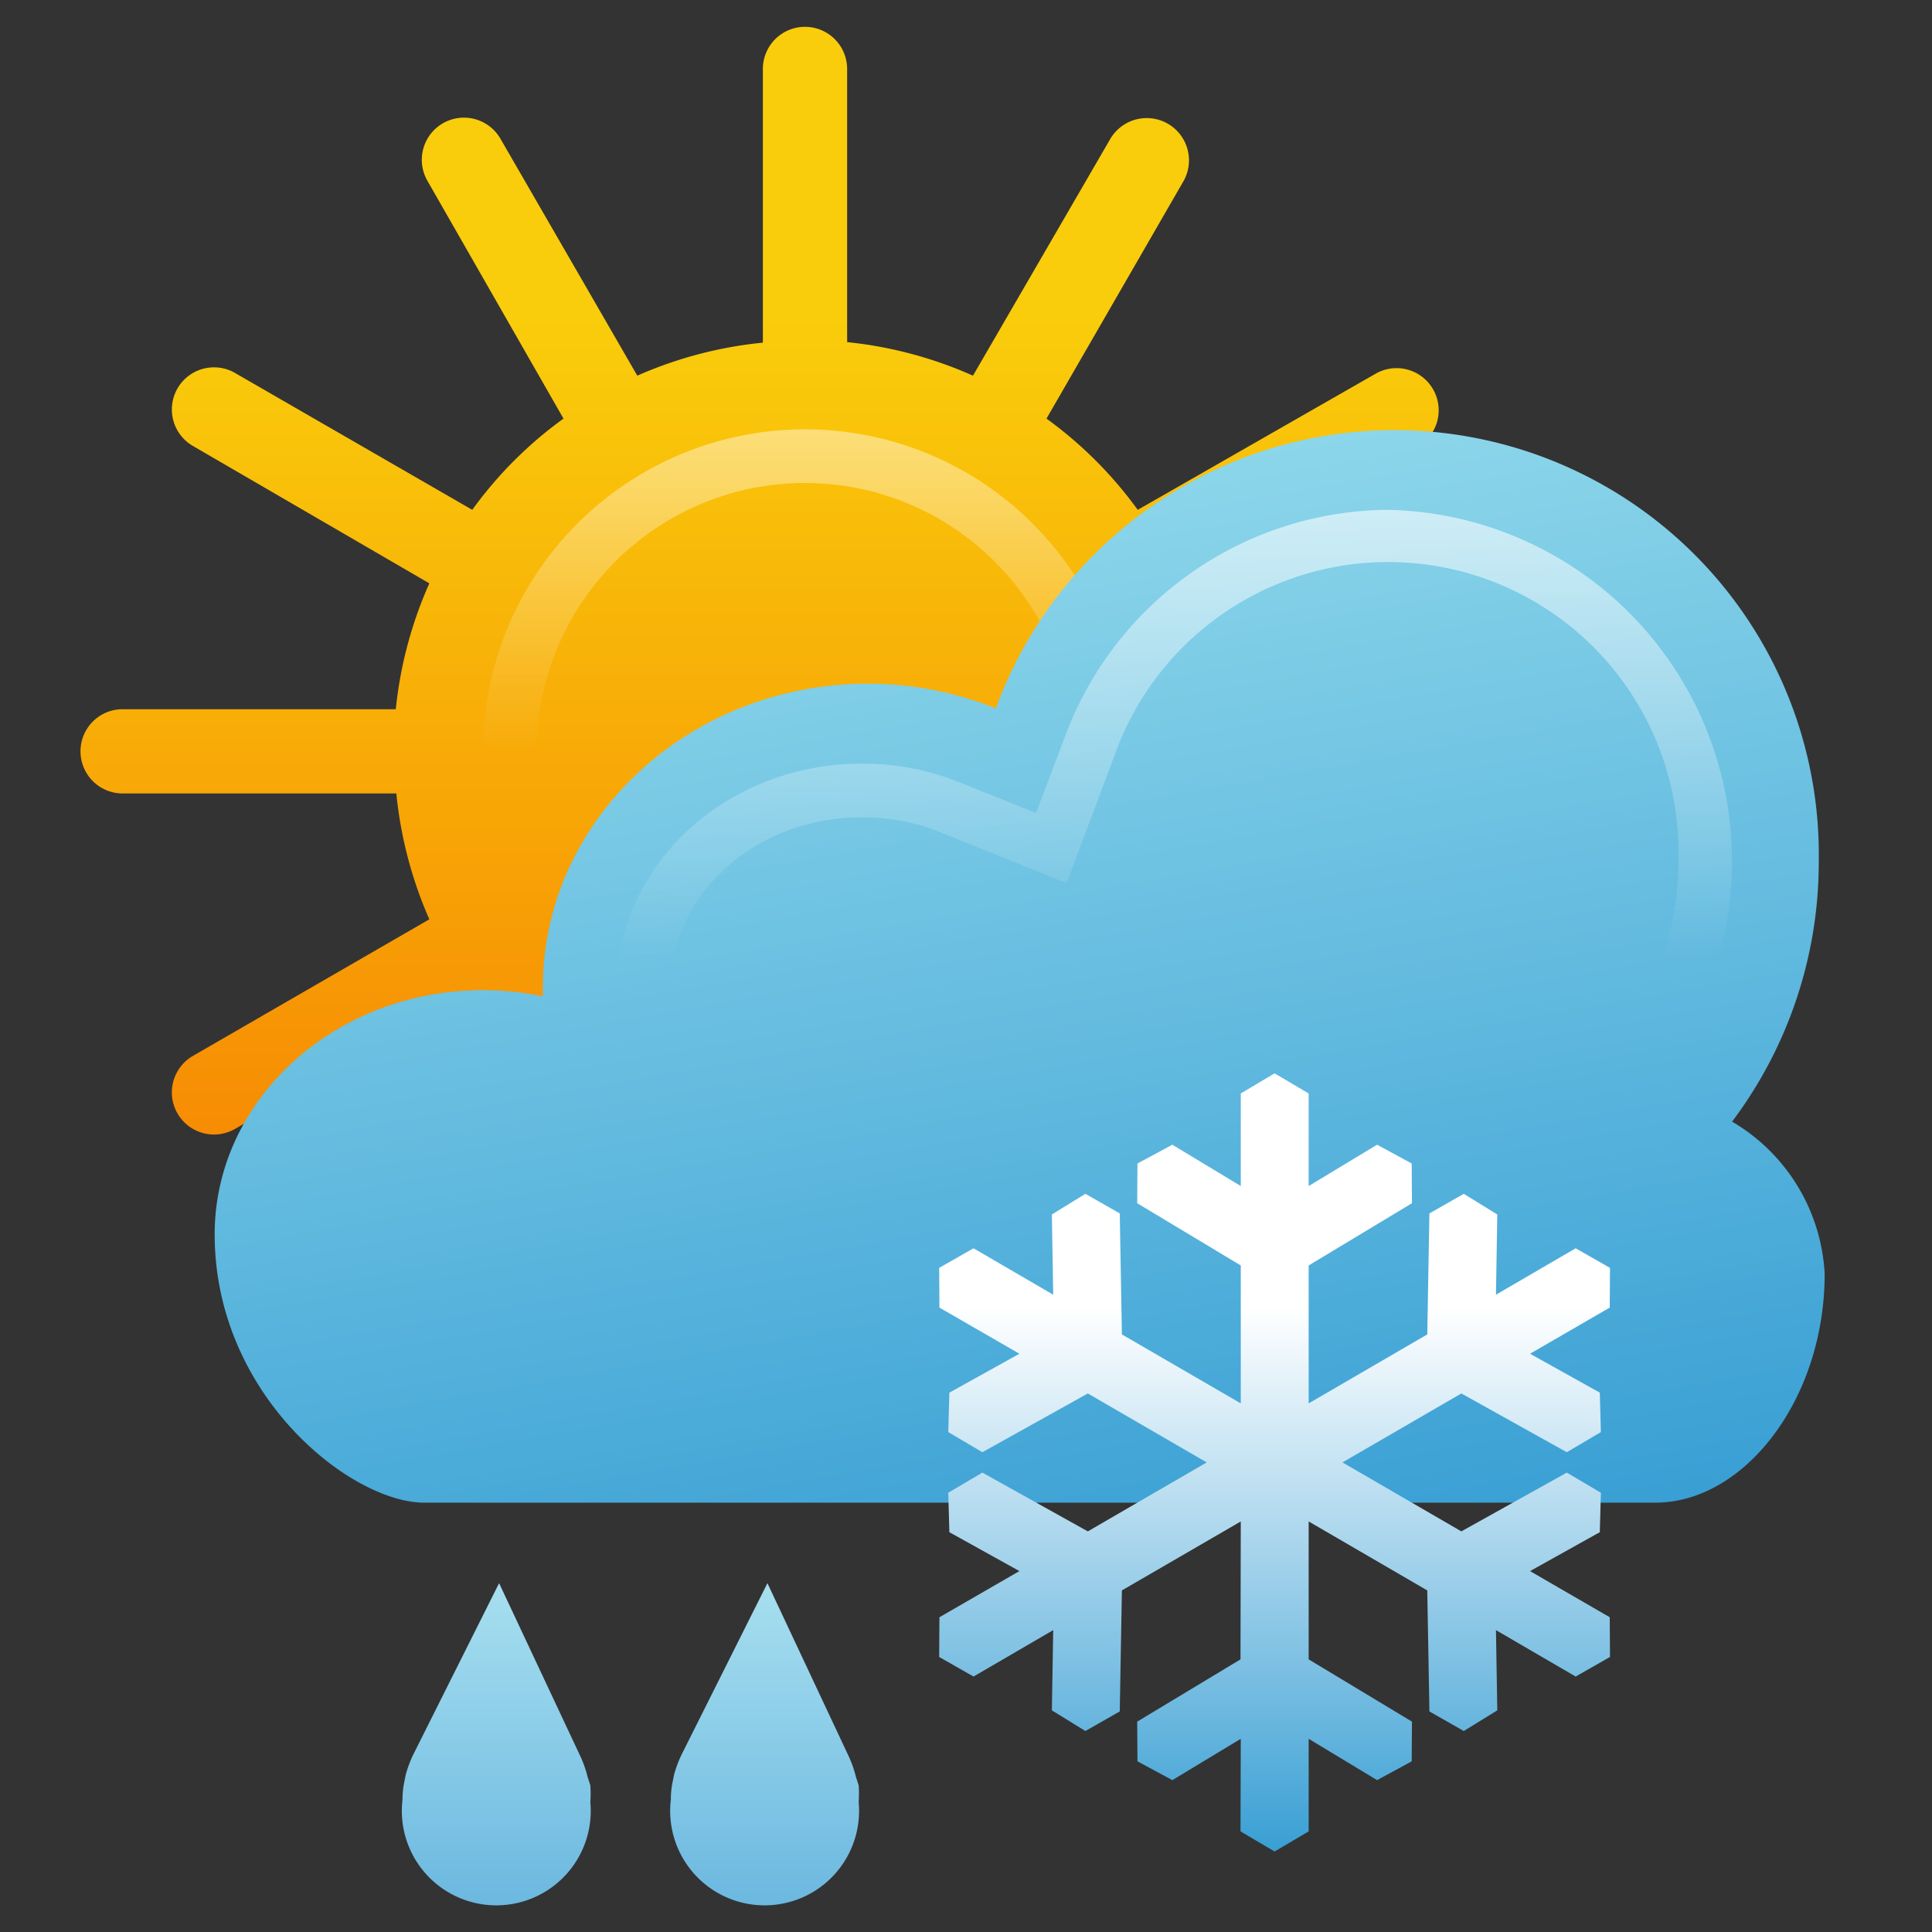
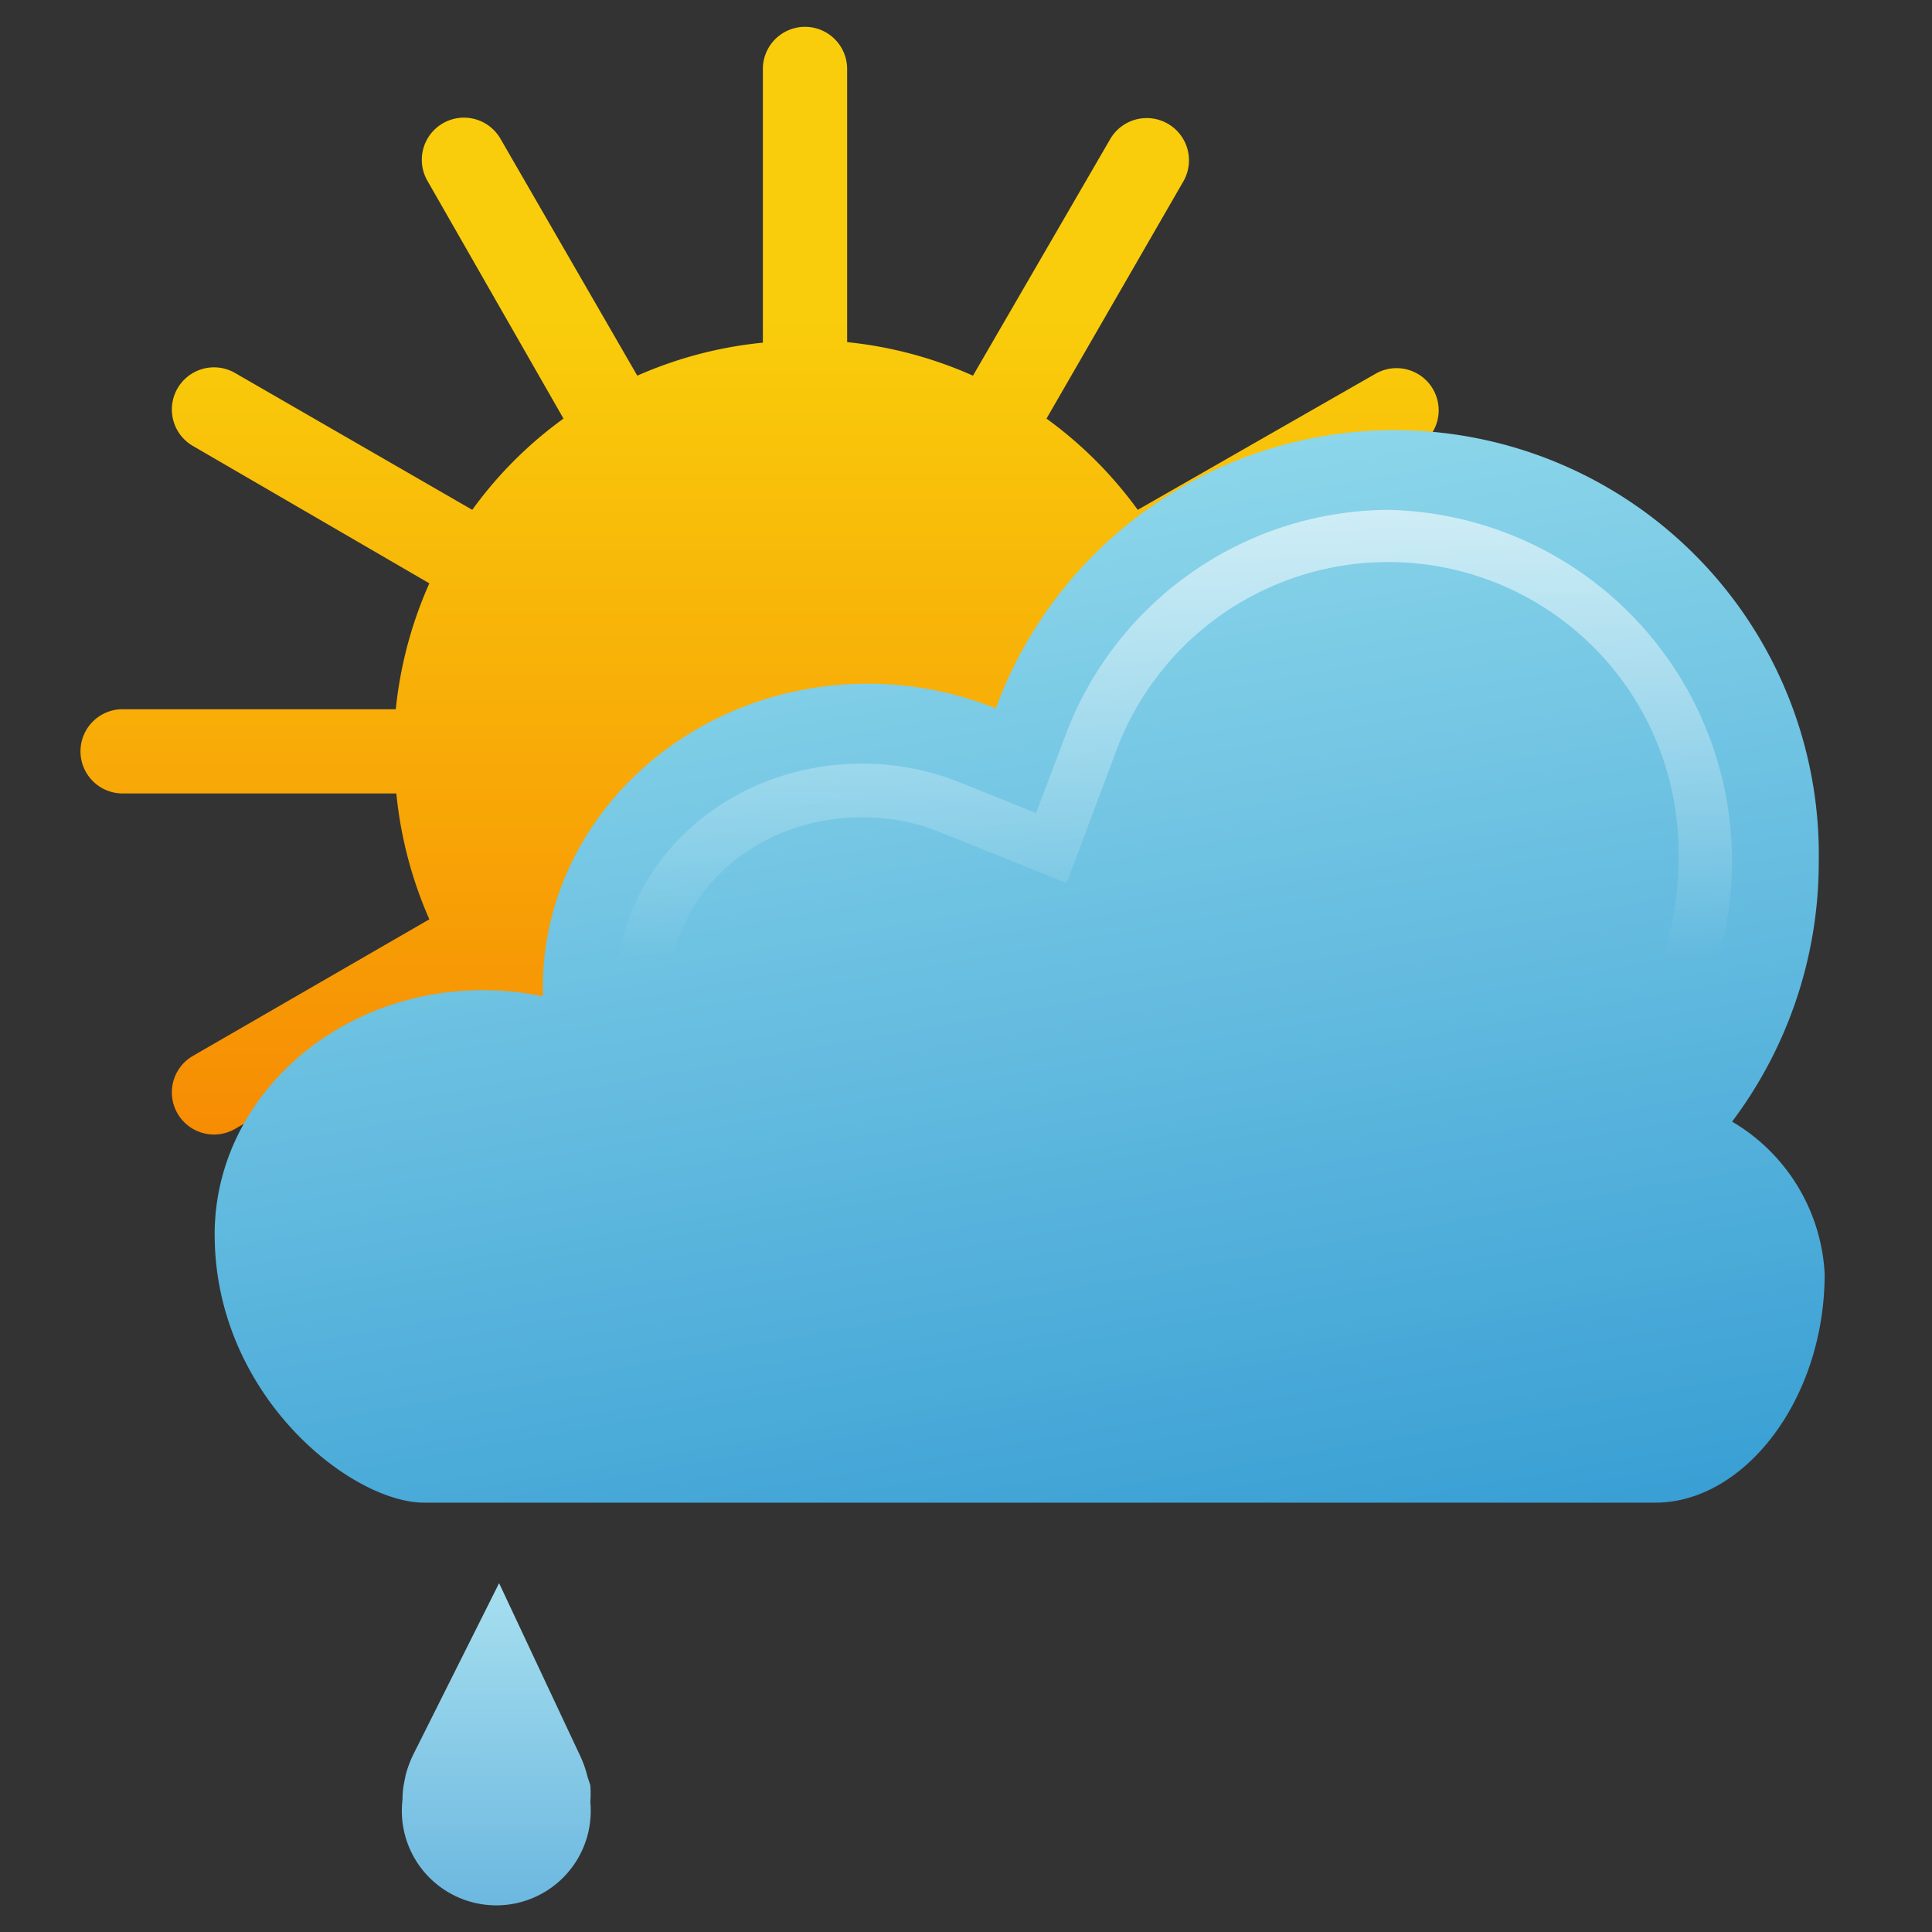
<svg xmlns="http://www.w3.org/2000/svg" xmlns:xlink="http://www.w3.org/1999/xlink" width="72" height="72" viewBox="0 0 72 72">
  <rect x="0" y="0" width="72" height="72" fill="#333333" stroke="none" />
  <defs>
    <style>.cls-1{fill:url(#New_Gradient_Swatch_4);}.cls-2{opacity:0.45;fill:url(#linear-gradient);}.cls-3{fill:url(#New_Gradient_Swatch_2);}.cls-4{fill:url(#New_Gradient_Swatch_7);}.cls-5{fill:url(#New_Gradient_Swatch_7-2);}.cls-6{fill:url(#linear-gradient-2);}.cls-7{opacity:0.6;fill:url(#linear-gradient-3);}</style>
    <linearGradient id="New_Gradient_Swatch_4" x1="30" y1="55" x2="30" y2="1" gradientUnits="userSpaceOnUse">
      <stop offset="0" stop-color="#f67100" />
      <stop offset="0.8" stop-color="#f9cd0b" />
    </linearGradient>
    <linearGradient id="linear-gradient" x1="30" y1="28" x2="30" y2="16" gradientUnits="userSpaceOnUse">
      <stop offset="0" stop-color="#fff" stop-opacity="0" />
      <stop offset="1" stop-color="#fff" />
    </linearGradient>
    <linearGradient id="New_Gradient_Swatch_2" x1="41.55" y1="59.62" x2="34.36" y2="18.85" gradientUnits="userSpaceOnUse">
      <stop offset="0" stop-color="#399fd4" />
      <stop offset="1" stop-color="#8cd6ea" />
    </linearGradient>
    <linearGradient id="New_Gradient_Swatch_7" x1="-676.68" y1="-334.14" x2="-676.83" y2="-346.14" gradientTransform="translate(690.94 413.57) rotate(0.72)" gradientUnits="userSpaceOnUse">
      <stop offset="0" stop-color="#6cb8e0" />
      <stop offset="1" stop-color="#a7dfef" />
    </linearGradient>
    <linearGradient id="New_Gradient_Swatch_7-2" x1="-666.68" y1="-334.27" x2="-666.83" y2="-346.27" xlink:href="#New_Gradient_Swatch_7" />
    <linearGradient id="linear-gradient-2" x1="47.5" y1="69" x2="47.5" y2="40" gradientUnits="userSpaceOnUse">
      <stop offset="0" stop-color="#399fd4" />
      <stop offset="0.7" stop-color="#fff" />
    </linearGradient>
    <linearGradient id="linear-gradient-3" x1="43.77" y1="35.85" x2="43.77" y2="19" xlink:href="#linear-gradient" />
  </defs>
  <title>prehanky dest snih</title>
  <g id="icons">
    <path class="cls-1" d="M55.43,26.43H45.23A15.33,15.33,0,0,0,44,21.74l8.83-5.09a1.57,1.57,0,0,0-1.57-2.72L42.4,19A15.25,15.25,0,0,0,39,15.6l5.1-8.84a1.57,1.57,0,0,0-2.73-1.57L36.26,14a15.33,15.33,0,0,0-4.69-1.25V2.57a1.57,1.57,0,0,0-3.14,0v10.2A15.27,15.27,0,0,0,23.75,14l-5.1-8.83a1.57,1.57,0,0,0-2.72,1.57L21,15.6A15.09,15.09,0,0,0,17.6,19l-8.84-5.1a1.57,1.57,0,0,0-1.57,2.72L16,21.74a15.33,15.33,0,0,0-1.25,4.69H4.57a1.57,1.57,0,0,0,0,3.14h10.2A15.41,15.41,0,0,0,16,34.26L7.19,39.35a1.57,1.57,0,0,0,1.57,2.72L17.6,37A15.09,15.09,0,0,0,21,40.4l-5.1,8.84a1.57,1.57,0,0,0,2.72,1.57L23.75,42a15.27,15.27,0,0,0,4.68,1.25v10.2a1.57,1.57,0,1,0,3.14,0V43.23A15.33,15.33,0,0,0,36.26,42l5.09,8.83a1.57,1.57,0,0,0,2.73-1.57L39,40.4A15.25,15.25,0,0,0,42.4,37l8.84,5.1a1.57,1.57,0,0,0,1.57-2.72L44,34.26a15.41,15.41,0,0,0,1.25-4.69h10.2a1.57,1.57,0,1,0,0-3.14Z" />
-     <path class="cls-2" d="M42,28H40a10,10,0,0,0-20,0H18a12,12,0,0,1,24,0Z" />
    <path class="cls-3" d="M68,47.47C68,52.16,65,56,61.69,56H15.81C13.08,56,8,52,8,46c0-5,4.46-9.1,10-9.1a11,11,0,0,1,2.23.23c0-.1,0-.21,0-.32,0-6.25,5.42-11.33,12.11-11.33a12.78,12.78,0,0,1,4.77.92,15.82,15.82,0,0,1,30.67,5.69,16.09,16.09,0,0,1-3.23,9.71A7,7,0,0,1,68,47.47Z" />
    <g id="Kvapka">
      <path class="cls-4" d="M21.9,66.23a4.21,4.21,0,0,0-.3-.84L18.6,59l-3.16,6.31a4.33,4.33,0,0,0-.32.83l-.06.3a3.21,3.21,0,0,0-.06.63,3.52,3.52,0,1,0,7,.09,4.44,4.44,0,0,0,0-.63Z" />
    </g>
    <g id="Kvapka-2" data-name="Kvapka">
-       <path class="cls-5" d="M31.9,66.23a4.21,4.21,0,0,0-.3-.84L28.6,59l-3.16,6.31a4.33,4.33,0,0,0-.32.83l-.06.3a3.21,3.21,0,0,0-.06.63,3.52,3.52,0,1,0,7,.09,4.44,4.44,0,0,0,0-.63Z" />
-     </g>
-     <polygon class="cls-6" points="46.24 40.75 46.24 44.2 43.69 42.66 42.39 43.36 42.38 44.84 46.24 47.16 46.24 52.3 41.81 49.73 41.73 45.22 40.45 44.49 39.2 45.26 39.25 48.25 36.28 46.52 35 47.25 35 47.25 35.01 48.73 37.99 50.45 35.38 51.9 35.34 53.37 36.61 54.12 40.54 51.93 44.97 54.5 40.54 57.07 36.61 54.88 35.34 55.63 35.38 57.1 37.99 58.55 35.01 60.27 35 61.75 35 61.75 35 61.75 36.28 62.48 39.25 60.75 39.2 63.74 40.45 64.51 41.73 63.78 41.81 59.27 46.24 56.7 46.23 61.84 42.38 64.16 42.39 65.64 43.69 66.34 46.24 64.8 46.23 68.25 47.5 69 47.5 69 47.5 69 48.77 68.25 48.77 64.8 51.32 66.34 52.61 65.64 52.62 64.16 48.77 61.84 48.77 56.7 53.19 59.27 53.27 63.78 54.55 64.51 55.8 63.74 55.75 60.75 58.72 62.48 60 61.75 60 61.75 60 61.75 59.99 60.27 57.02 58.55 59.62 57.1 59.66 55.63 58.39 54.88 54.46 57.07 50.03 54.5 54.46 51.93 58.39 54.12 59.66 53.37 59.62 51.9 57.02 50.45 59.99 48.73 60 47.25 60 47.25 58.72 46.52 55.75 48.25 55.8 45.26 54.55 44.49 53.27 45.22 53.19 49.73 48.77 52.3 48.77 47.16 52.62 44.84 52.61 43.36 51.32 42.66 48.77 44.2 48.77 40.75 47.5 40 47.5 40 46.24 40.75" />
-     <path class="cls-7" d="M25.06,38.85,25,36.78c0-3.49,3.19-6.32,7.11-6.32A7.67,7.67,0,0,1,35,31l4.75,1.91,1.8-4.8a10.82,10.82,0,0,1,21,3.94,11.07,11.07,0,0,1-2.23,6.71l-.06.08h2.41A13.09,13.09,0,0,0,51.7,19a12.94,12.94,0,0,0-12,8.42L38.61,30.3l-2.86-1.15a9.73,9.73,0,0,0-3.64-.69c-5,0-9.11,3.73-9.11,8.35l.06,2Z" />
+       </g>
+     <path class="cls-7" d="M25.06,38.85,25,36.78c0-3.49,3.19-6.32,7.11-6.32A7.67,7.67,0,0,1,35,31l4.75,1.91,1.8-4.8a10.82,10.82,0,0,1,21,3.94,11.07,11.07,0,0,1-2.23,6.71l-.06.08h2.41A13.09,13.09,0,0,0,51.7,19a12.94,12.94,0,0,0-12,8.42L38.61,30.3l-2.86-1.15a9.73,9.73,0,0,0-3.64-.69c-5,0-9.11,3.73-9.11,8.35Z" />
  </g>
</svg>